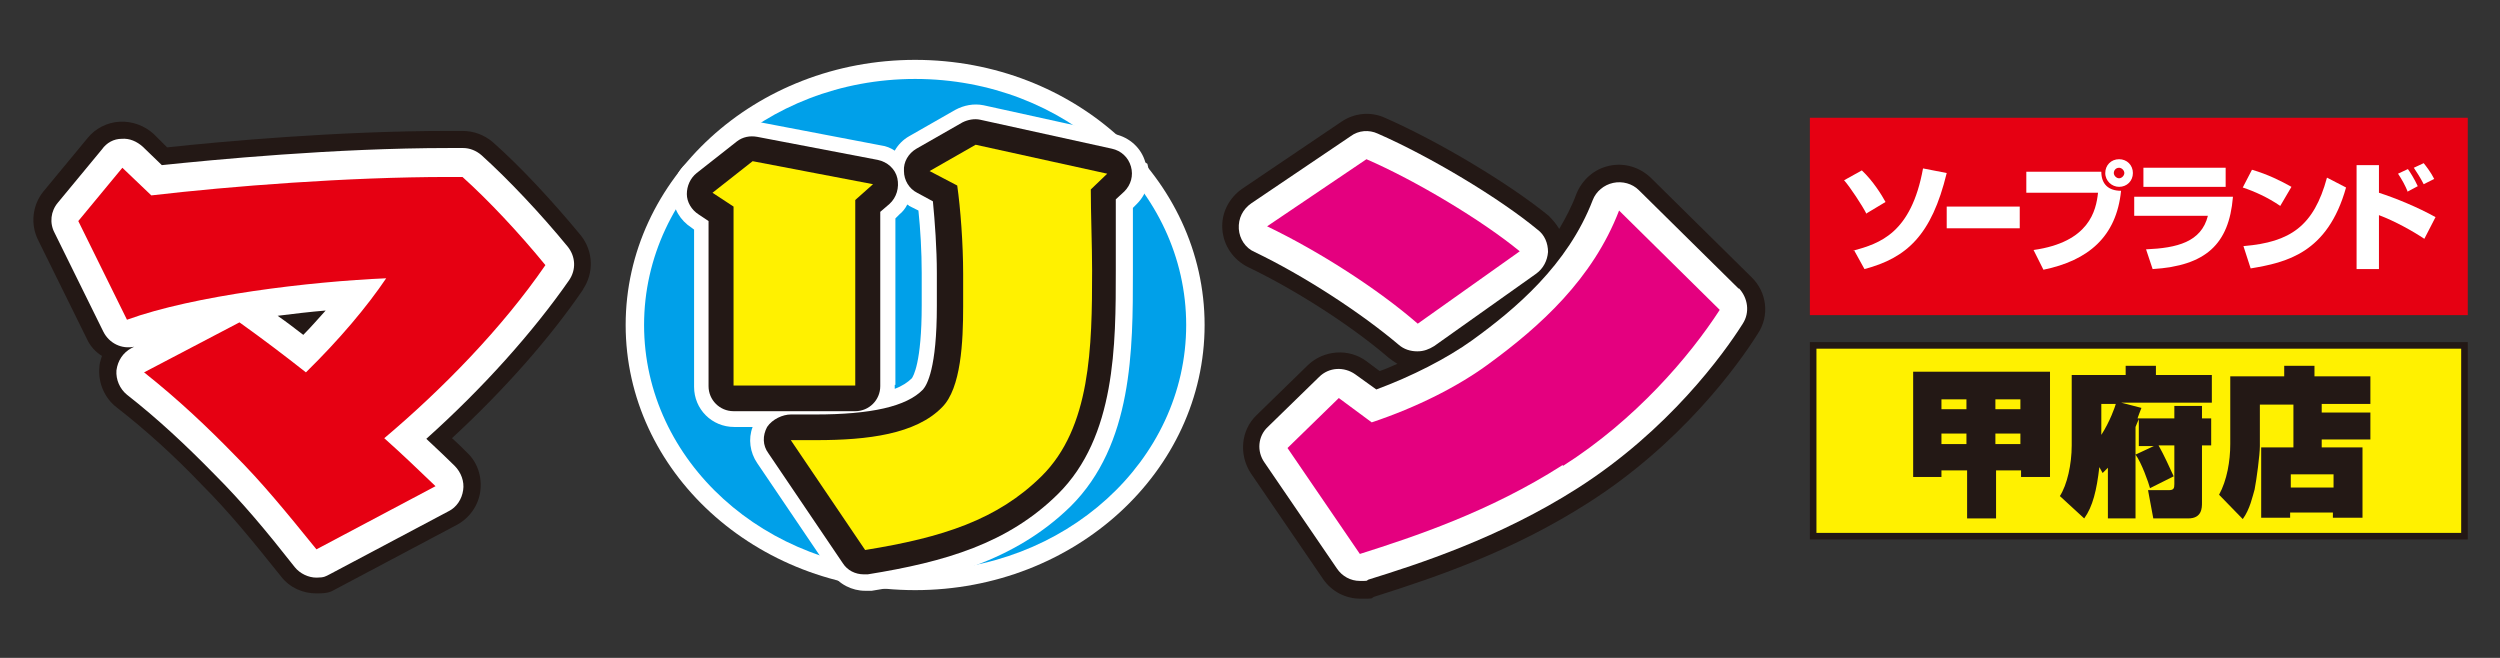
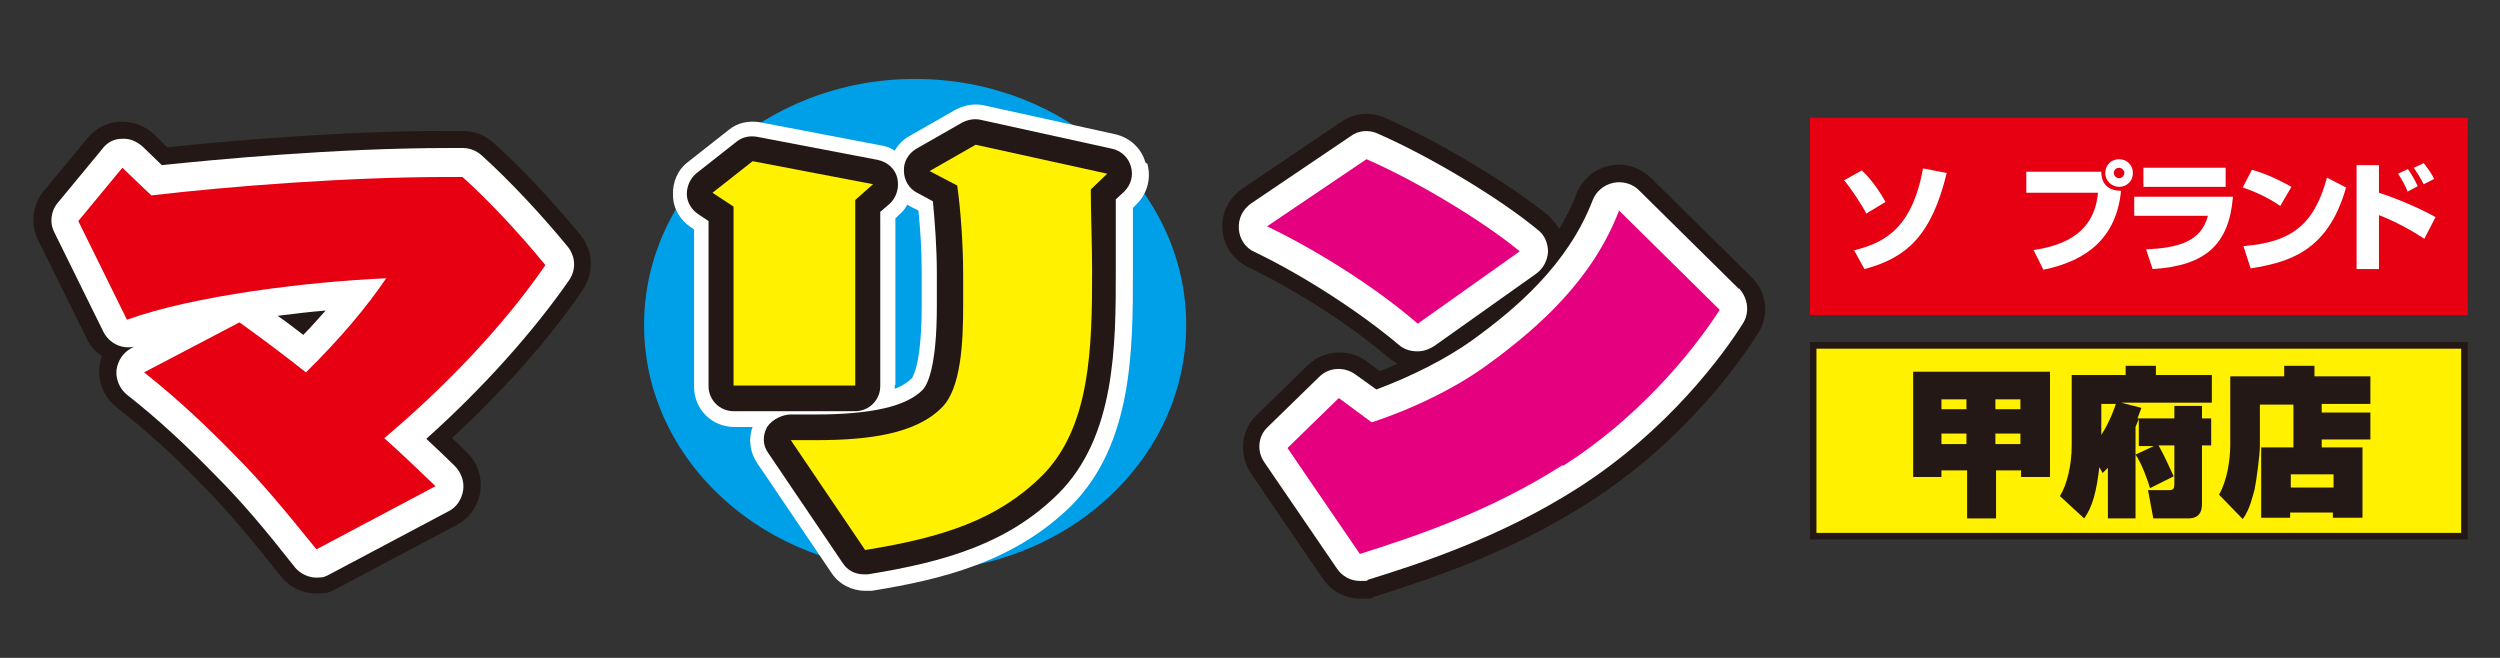
<svg xmlns="http://www.w3.org/2000/svg" version="1.1" viewBox="0 0 380 100">
  <rect x="0" y="0" width="380" height="100" fill="#333333" stroke="none" />
  <defs>
    <style>
      .cls-1 {
        fill: #231815;
      }

      .cls-2 {
        fill: #e60012;
      }

      .cls-3 {
        fill: #fff;
      }

      .cls-4 {
        fill: #00a0e9;
      }

      .cls-5 {
        isolation: isolate;
      }

      .cls-6 {
        fill: #fff100;
      }

      .cls-7 {
        fill: #e4007f;
      }
    </style>
  </defs>
  <g>
    <g id="_レイヤー_1" data-name="レイヤー_1">
      <g id="_レイヤー_3">
        <g>
          <g>
            <path class="cls-1" d="M88.6,44c1.7-2.5,1.6-5.8-.3-8.2-4.2-5.1-9.2-10.5-13.4-14.2-1.3-1.1-2.9-1.7-4.6-1.7h-2.1c-16.7,0-34.5,1.6-42.8,2.5l-2-2c-1.4-1.3-3.3-2-5.2-1.9-1.9.1-3.7,1-4.9,2.5l-6.7,8.1c-1.7,2.1-2,5-.8,7.4l7.4,15c.5,1.1,1.3,2,2.3,2.6-.2.6-.4,1.2-.4,1.8-.2,2.3.8,4.6,2.6,6,4.5,3.5,8.8,7.4,13,11.8h0c4.1,4.1,7.6,8.4,12,13.9,1.3,1.7,3.3,2.6,5.4,2.6s2.2-.3,3.2-.8l18.1-9.6c1.9-1,3.3-2.9,3.6-5.1s-.4-4.4-2-5.9c-.7-.7-1.5-1.5-2.3-2.2,7.9-7.3,14.9-15.2,20-22.7h0Z" />
            <path class="cls-3" d="M86.3,37.5c-4.1-5-9-10.2-13.1-13.9-.8-.7-1.8-1.1-2.8-1.1h-2.1c-17.5,0-36,1.8-43.7,2.6l-2.9-2.8c-.9-.8-2-1.3-3.2-1.2-1.2,0-2.3.6-3,1.6l-6.7,8.1c-1.1,1.3-1.3,3.1-.5,4.6l7.4,15c.9,1.8,2.8,2.7,4.7,2.3l-.4.2c-1.3.7-2.1,1.9-2.3,3.4-.1,1.4.5,2.8,1.6,3.7,4.6,3.6,8.9,7.6,13.3,12.1h0c4.2,4.2,7.8,8.5,12.2,14.1.8,1,2.1,1.6,3.3,1.6s1.4-.2,2-.5l18.1-9.6c1.2-.6,2-1.8,2.2-3.2.2-1.3-.3-2.7-1.3-3.7s-2.8-2.7-4.3-4.1c8.6-7.7,16.2-16.2,21.7-24.1,1.1-1.6,1-3.6-.2-5.1h0ZM42.2,48c2.4-.3,4.9-.6,7.3-.8-1.1,1.2-2.2,2.5-3.4,3.7-1.3-1-2.6-2-3.9-2.9Z" />
            <path class="cls-2" d="M58.4,66.6c2.7,2.4,5.4,5,7.8,7.3l-18.1,9.6c-4.7-5.8-8.3-10.2-12.5-14.4-3.9-4-8.4-8.3-13.7-12.5l14.5-7.6c3.5,2.5,6.8,5,10.1,7.6,5.1-5,9.3-10,12.2-14.3-11.6.5-29.2,2.6-39.4,6.3l-7.4-15,6.7-8.1,4.4,4.2c12-1.4,29.9-2.8,45.2-2.8h2.1c3.9,3.5,8.6,8.5,12.6,13.4-6.6,9.6-15.7,18.9-24.6,26.4h0Z" />
          </g>
          <g>
            <path class="cls-1" d="M266.2,42.1l-15.3-15.1c-1.7-1.6-4-2.3-6.3-1.8s-4.1,2.1-5,4.3c-.7,1.9-1.6,3.6-2.6,5.3-.4-.7-1-1.4-1.6-2-6-4.9-16.7-11.3-24.9-14.9-2.2-1-4.7-.7-6.6.6l-15.1,10.2c-2,1.4-3.2,3.7-3,6.2s1.7,4.6,3.9,5.7c7.3,3.5,15.7,8.9,21.4,13.8.4.3.8.6,1.3.9-.9.4-1.8.8-2.7,1.1l-2-1.5c-2.7-2-6.5-1.7-8.9.6l-7.8,7.6c-2.4,2.3-2.7,6-.9,8.8l11,16.1c1.3,1.9,3.4,3,5.7,3s1.4,0,2.1-.3c9.8-3.1,21.1-7,32.4-14.2,14.2-9,22.9-21,25.9-25.8,1.8-2.7,1.4-6.3-1-8.6h0Z" />
            <g>
              <path class="cls-3" d="M215.5,53.4c.9,0,1.7-.3,2.5-.8l15.5-11c1.1-.8,1.7-2,1.8-3.3,0-1.3-.5-2.6-1.6-3.4-5.8-4.8-16.3-11.1-24.3-14.6-1.3-.6-2.9-.5-4.1.4l-15.1,10.2c-1.3.9-2,2.3-1.9,3.9.1,1.5,1,2.9,2.4,3.5,7.5,3.6,16.1,9.2,21.9,14.1.8.7,1.8,1,2.8,1h.1Z" />
              <path class="cls-3" d="M264.4,44l-15.3-15.1c-1-1-2.5-1.4-3.9-1.1s-2.6,1.3-3.1,2.6c-3.8,9.9-11.8,16.6-18.3,21.3-3.9,2.8-9.2,5.5-14.6,7.5l-3.2-2.3c-1.7-1.2-4-1.1-5.5.4l-7.8,7.6c-1.5,1.4-1.7,3.7-.5,5.4l11,16.1c.8,1.2,2.1,1.9,3.5,1.9s.9,0,1.3-.2c7.4-2.3,19.9-6.3,31.8-13.9,13.8-8.8,22.2-20.4,25.1-25,1.1-1.7.8-3.9-.6-5.4v.2Z" />
            </g>
            <path class="cls-7" d="M215.5,49.2c-6.1-5.3-15-11-22.9-14.8l15.1-10.2c7.4,3.2,17.6,9.3,23.3,14l-15.5,11h0ZM237.5,70.7c-11.1,7.1-22.6,10.9-30.8,13.5l-11-16.1,7.8-7.6,5,3.7c6.9-2.3,13.2-5.5,17.8-8.9,7.8-5.7,15.8-12.9,19.8-23.3l15.3,15.1c-4.6,7.1-12.8,16.7-23.8,23.7h0Z" />
          </g>
          <g>
-             <path class="cls-3" d="M139.1,9.1c-24.3,0-44,18.1-44,40.3s19.7,40.3,44,40.3,44-18.1,44-40.3-19.7-40.3-44-40.3Z" />
            <ellipse class="cls-4" cx="139.1" cy="49.4" rx="41.2" ry="37.4" />
            <path class="cls-3" d="M174.1,24.7c-.6-2.2-2.4-3.8-4.6-4.3l-20-4.4c-1.5-.3-3,0-4.3.7l-7,4c-.9.5-1.7,1.3-2.2,2.2-.6-.4-1.3-.7-2.1-.8l-18.3-3.5c-1.7-.3-3.5,0-4.9,1.2l-6.1,4.8c-1.6,1.2-2.4,3.1-2.3,5.1,0,2,1.1,3.8,2.8,4.9l.4.3v23.9c0,3.4,2.7,6.1,6.1,6.1h2.8c-.7,1.8-.4,3.9.7,5.5l11.3,16.7c1.1,1.7,3.1,2.7,5.1,2.7s.6,0,1,0c10.6-1.7,21.6-4.4,30.2-12.8,9.5-9.4,9.5-23.9,9.5-35.6s0-4.1,0-6.3v-3.5l.6-.6c1.6-1.6,2.2-3.9,1.6-6.1l-.3-.2ZM136.1,58.6v-25.4l.6-.6c.5-.4.9-.9,1.2-1.5.1,0,.2.1.3.2l1.4.7c.3,2.8.5,6.3.5,9.5s0,1.3,0,2v2.9c0,8.8-1.3,10.8-1.5,11.1-.6.6-1.5,1.2-2.6,1.6v-.6h.1Z" />
            <g>
              <path class="cls-1" d="M133.8,58.6v-26.4l1.4-1.2c1.1-1,1.5-2.5,1.2-3.9s-1.5-2.5-3-2.8l-18.3-3.5c-1.1-.2-2.2,0-3.1.7l-6.1,4.8c-1,.8-1.5,2-1.5,3.2s.7,2.4,1.8,3.1l1.5,1v25.1c0,2.1,1.7,3.8,3.8,3.8h18.5c2.1,0,3.8-1.7,3.8-3.8h0Z" />
              <path class="cls-1" d="M171.9,25.3c-.4-1.4-1.5-2.4-2.9-2.7l-20-4.4c-.9-.2-1.9,0-2.7.4l-7,4c-1.2.7-2,2-1.9,3.4,0,1.4.8,2.7,2,3.3l2.4,1.3c.3,3.1.6,7.2.6,10.9s0,1.2,0,2v3c0,9.5-1.5,12-2.1,12.7-2.5,2.6-7.9,3.8-16.4,3.8s-2.5,0-3.7,0-2.8.7-3.6,1.9c-.7,1.3-.7,2.8.2,4l11.3,16.7c.7,1.1,1.9,1.7,3.2,1.7s.4,0,.6,0c11.8-1.9,21.3-4.7,28.9-12.2,8.8-8.7,8.8-22.7,8.8-34s0-4.1,0-6.3v-4.5l1.3-1.2c1-1,1.4-2.4,1-3.8h0Z" />
            </g>
            <path class="cls-6" d="M130,30.4v28.2h-18.5v-27.2l-3.2-2.1,6.1-4.8,18.3,3.5s-2.7,2.4-2.7,2.4ZM165.8,28.7c0,3.7.2,8.7.2,12.4,0,11.7-.2,23.9-7.7,31.3-6.7,6.6-15,9.3-26.8,11.2l-11.3-16.7h3.9c7.8,0,15.1-.9,19.1-5,2.9-2.9,3.2-10,3.2-15.3s0-3.7,0-5c0-4.5-.4-9.9-.9-13.4l-4.2-2.2,7-4,20,4.4-2.5,2.4h0Z" />
          </g>
        </g>
        <g>
          <rect class="cls-6" x="275.6" y="52.5" width="99" height="29" />
          <path class="cls-1" d="M374.1,53v28h-98v-28h98M375.1,52h-100v30h100v-30h0Z" />
        </g>
        <g class="cls-5">
          <path class="cls-1" d="M298.9,71.5h-3.8v1h-4.3v-16h20.8v16h-4.4v-1h-3.8v7.3h-4.4v-7.3ZM295.1,62.2h3.8v-1.5h-3.8v1.5ZM295.1,67.5h3.8v-1.6h-3.8v1.6ZM303.3,62.2h3.8v-1.5h-3.8v1.5ZM303.3,67.5h3.8v-1.6h-3.8v1.6Z" />
          <path class="cls-1" d="M327.7,67.8h-2.6v-4.1c-.2.5-.4.9-.5,1.2v13.9h-4.2v-7.7c-.2.2-.3.3-.8.8l-.5-.9c-.4,3.5-1,6-2.3,7.8l-3.7-3.4c1.1-1.7,1.8-4.8,1.8-7.7v-10.7h8.2v-1.4h4.6v1.4h8.5v4.2h-13.8l3.1.8c-.3.7-.4,1.1-.6,1.6h5.6v-1.9h4.2v1.9h1.4v4.1h-1.4v8.7c0,.8,0,2.4-2.1,2.4h-5.3l-.8-4.3h3.2c.7,0,.8-.3.8-.9v-5.9h-2.4c.9,1.6,1.6,3.2,2.3,4.7l-3.6,1.8c-.2-.8-1.3-3.9-2.2-5.1l3-1.4ZM319.4,61.4v4.7c1.3-2,2.1-4.3,2.2-4.7h-2.2Z" />
          <path class="cls-1" d="M348.7,61.5h-5.2v6.3c0,1.3-.5,5.1-.8,6.6-.3,1-.7,3-1.8,4.5l-3.6-3.7c1.2-2.2,1.7-5.1,1.7-7.7v-10.3h8.2v-1.6h4.6v1.6h8.5v4.2h-7.4v1.3h7.4v4.1h-7.4v1.2h6.2v10.7h-4.5v-.8h-6.5v.8h-4.4v-10.7h4.9v-6.6ZM348.2,72.1v2h6.5v-2h-6.5Z" />
        </g>
        <rect class="cls-2" x="275.1" y="17.9" width="100" height="30" />
        <g class="cls-5">
          <path class="cls-3" d="M283.7,32.5c-.6-1.2-2.5-4.1-3.4-5.1l2.7-1.5c1.7,1.6,3,3.7,3.6,4.8l-3,1.8ZM281.7,38.1c4-1.1,8.8-2.6,10.6-12.5l3.6.7c-2.3,9.5-6.1,12.9-12.5,14.6l-1.6-2.9Z" />
        </g>
        <g class="cls-5">
-           <path class="cls-3" d="M307,31.4v3.3h-11.1v-3.3h11.1Z" />
-         </g>
+           </g>
        <g class="cls-5">
          <g class="cls-5">
            <path class="cls-3" d="M319.4,26.1c0,1.9,1.1,2.9,3,2.9-.7,7-5,10.6-11.8,12l-1.5-3c8.5-1.2,9.5-6,9.8-8.7h-10.9v-3.2h11.3ZM322.1,28.4c-1.1,0-2.1-.9-2.1-2.1s.9-2.1,2.1-2.1c1.2,0,2.1.9,2.1,2.1s-.9,2.1-2.1,2.1ZM322.1,25.5c-.5,0-.8.4-.8.8s.4.8.8.8.8-.4.8-.8-.4-.8-.8-.8Z" />
          </g>
          <g class="cls-5">
            <path class="cls-3" d="M339.4,30c-.6,7.1-4.1,10.4-12.2,10.9l-1-3c4.7-.2,8.4-1.1,9.4-5.1h-11.2v-2.9h15ZM338.3,25.5v2.9h-12.5v-2.9h12.5Z" />
          </g>
          <g class="cls-5">
            <path class="cls-3" d="M346.6,31.3c-1.9-1.3-3.9-2.2-5.7-2.8l1.4-2.7c2.4.7,4.4,1.7,6,2.6l-1.7,2.9ZM341.1,37.4c7-.6,10.6-3,12.6-10.4l2.9,1.5c-2.8,10-9.1,11.4-14.5,12.3l-1.1-3.4Z" />
          </g>
          <g class="cls-5">
            <path class="cls-3" d="M361.6,25.1v4.2c2.5.8,5.9,2.2,8.6,3.7l-1.7,3.3c-1.8-1.2-4.5-2.7-6.9-3.6v8.2h-3.4v-15.8h3.4ZM366,29.2c-.4-1-.9-1.9-1.5-2.8l1.5-.7c.3.4,1,1.5,1.5,2.6l-1.5.8ZM368.4,28c-.5-1-1.1-1.9-1.5-2.5l1.5-.7c.4.5,1.1,1.4,1.6,2.4l-1.6.8Z" />
          </g>
        </g>
      </g>
    </g>
  </g>
</svg>